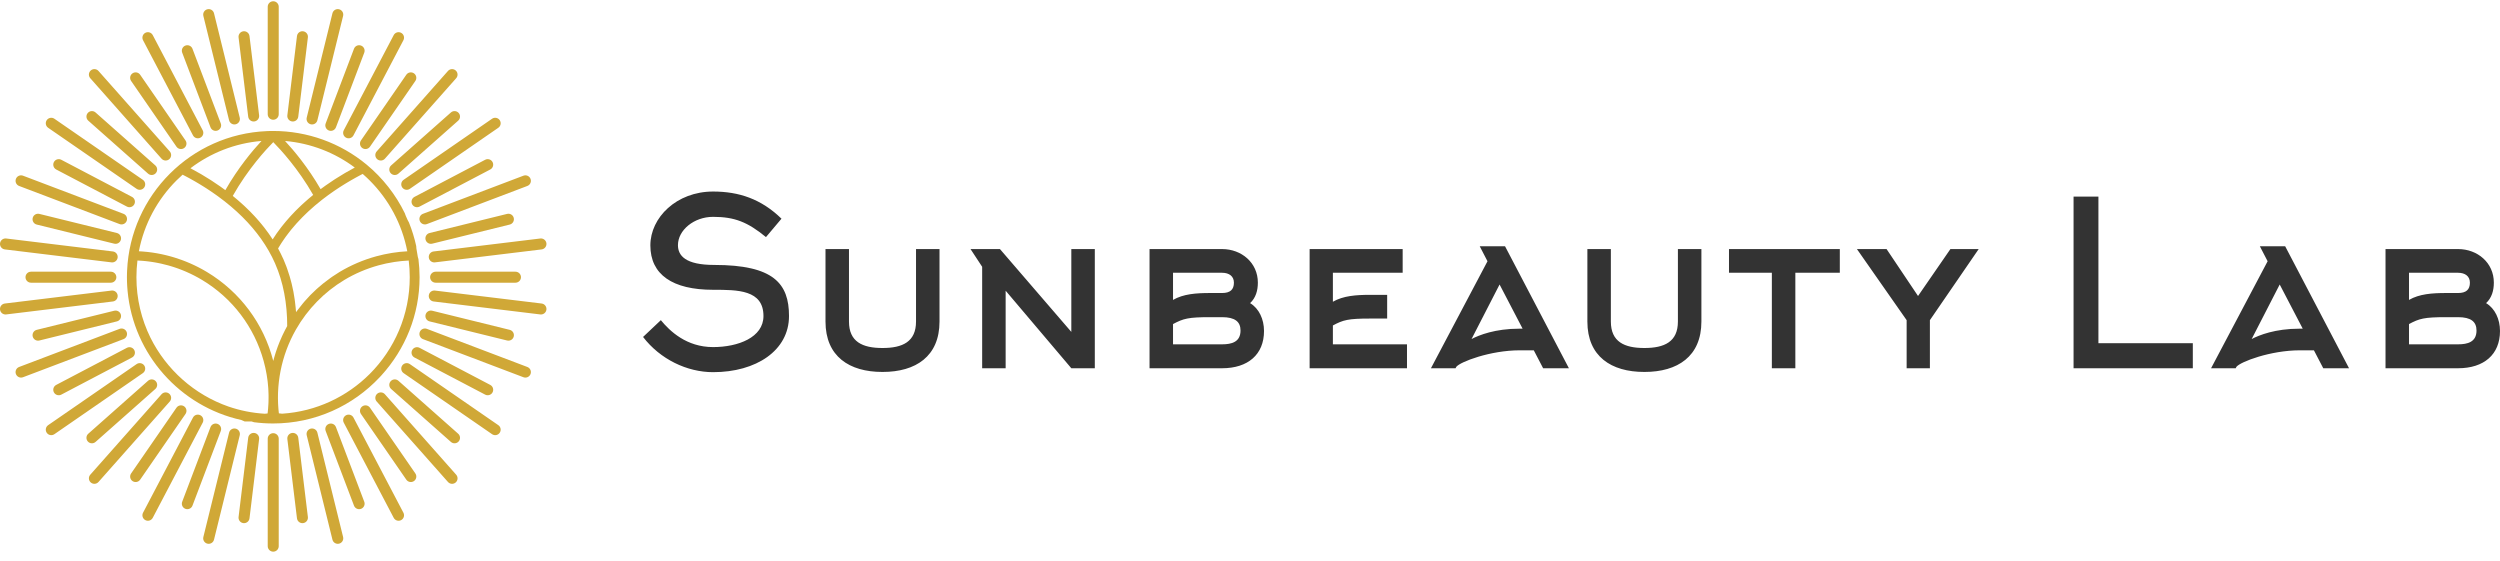
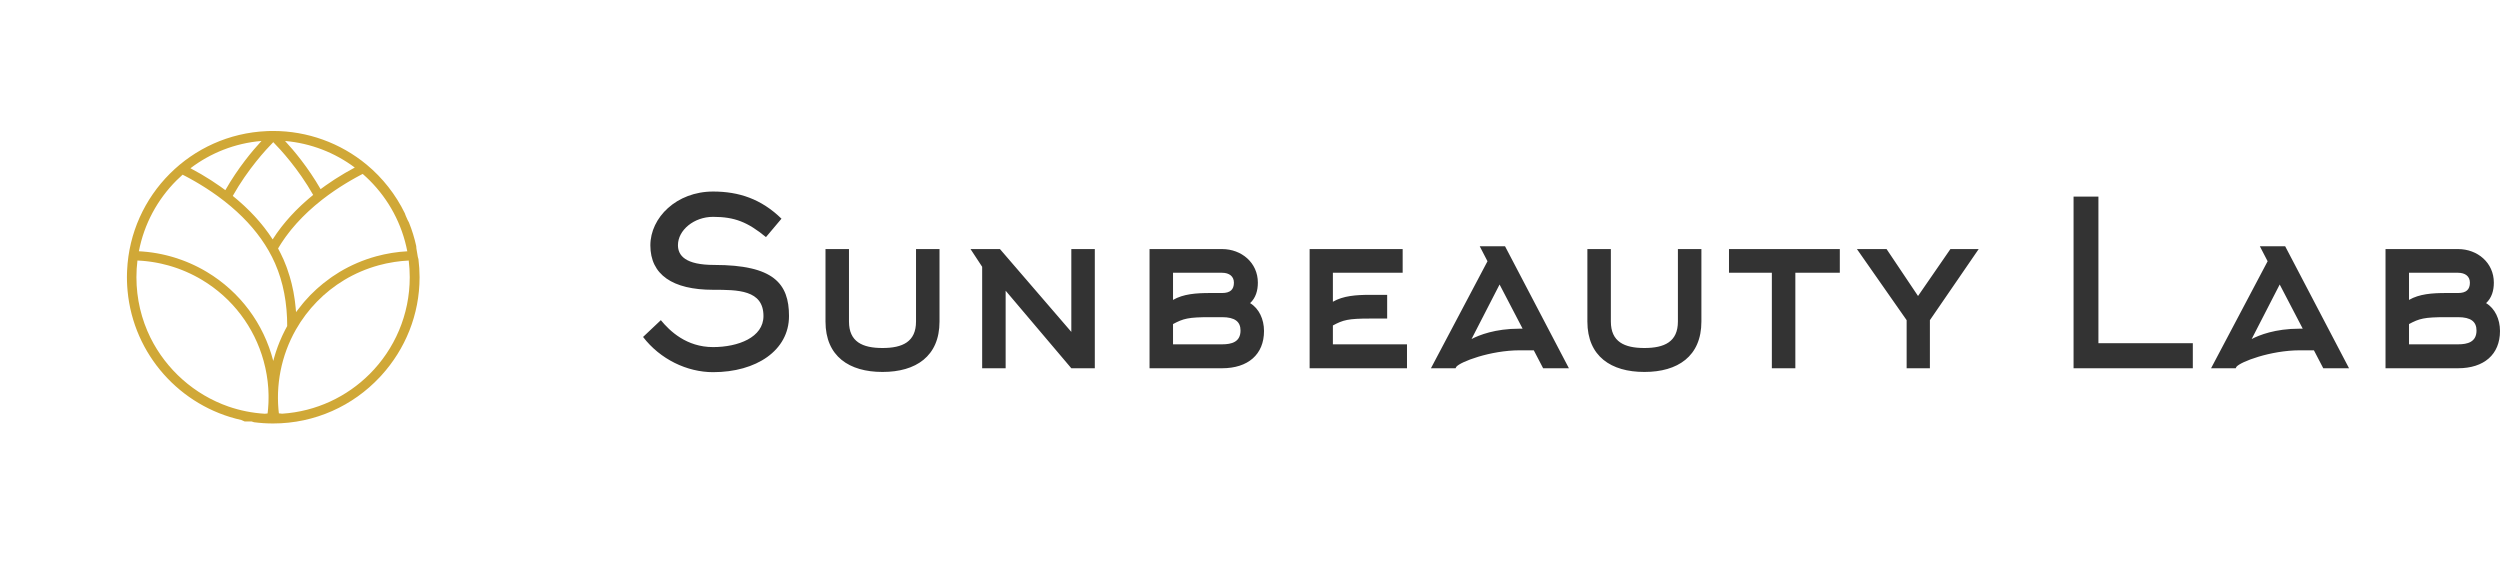
<svg xmlns="http://www.w3.org/2000/svg" width="272" height="61" viewBox="0 0 272 61" fill="none">
  <path fill-rule="evenodd" clip-rule="evenodd" d="M41.311 41.043C41.357 40.995 41.401 40.947 41.446 40.898C41.465 40.878 41.483 40.858 41.502 40.837C44.076 38.007 45.65 34.257 45.65 30.162C45.65 29.506 45.606 28.846 45.526 28.192C45.501 28.111 45.478 28.032 45.462 27.968L45.459 27.955C45.416 27.645 45.364 27.339 45.304 27.036C45.297 26.961 45.292 26.889 45.289 26.83C45.288 26.815 45.287 26.799 45.287 26.782C45.097 25.906 44.833 25.05 44.499 24.219L44.5 24.219C44.443 24.118 44.388 24.016 44.342 23.922C44.282 23.781 44.219 23.642 44.156 23.503C44.135 23.451 44.115 23.4 44.098 23.354C44.082 23.312 44.065 23.263 44.048 23.21C43.063 21.183 41.631 19.354 39.89 17.913L39.889 17.912C37.042 15.55 33.435 14.25 29.731 14.25C29.726 14.25 29.722 14.25 29.717 14.25C29.715 14.25 29.713 14.25 29.711 14.25C29.706 14.25 29.701 14.25 29.696 14.25C29.583 14.251 29.471 14.252 29.358 14.255C29.311 14.256 29.264 14.257 29.217 14.258C29.153 14.261 29.09 14.263 29.026 14.266C20.802 14.615 14.195 21.214 13.828 29.439C13.823 29.533 13.82 29.627 13.817 29.721C13.816 29.738 13.816 29.756 13.816 29.774C13.812 29.904 13.81 30.033 13.81 30.162C13.81 30.285 13.812 30.407 13.815 30.529C13.816 30.566 13.817 30.603 13.818 30.64C13.821 30.724 13.824 30.807 13.828 30.89C13.83 30.936 13.832 30.983 13.834 31.029C13.838 31.101 13.843 31.173 13.848 31.245C13.856 31.367 13.866 31.488 13.877 31.609C13.878 31.622 13.879 31.636 13.88 31.65C14.523 38.581 19.607 44.222 26.258 45.697C26.394 45.762 26.483 45.805 26.625 45.857H26.925H27.375L27.64 45.94C28.318 46.028 29.009 46.074 29.711 46.074C34.287 46.074 38.41 44.139 41.311 41.043ZM40.225 19.636C39.979 19.39 39.724 19.152 39.461 18.923C39.44 18.934 39.419 18.945 39.396 18.956C39.335 18.988 39.272 19.021 39.209 19.054C39.11 19.107 39.008 19.161 38.904 19.218C38.834 19.256 38.762 19.295 38.689 19.335C38.586 19.393 38.479 19.452 38.371 19.515C38.293 19.559 38.215 19.603 38.135 19.65C38.025 19.714 37.913 19.78 37.8 19.848C37.718 19.898 37.635 19.947 37.552 19.998C37.435 20.069 37.316 20.144 37.197 20.22C37.113 20.273 37.029 20.325 36.944 20.38C36.819 20.461 36.692 20.547 36.564 20.632C36.482 20.687 36.401 20.741 36.319 20.798C36.178 20.894 36.035 20.996 35.893 21.098C35.822 21.148 35.752 21.197 35.681 21.249C35.467 21.405 35.252 21.567 35.038 21.734C34.776 21.94 34.522 22.148 34.274 22.358C34.191 22.429 34.113 22.502 34.031 22.573C33.87 22.714 33.708 22.855 33.554 22.998C33.46 23.086 33.372 23.174 33.281 23.261C33.145 23.392 33.008 23.522 32.878 23.655C32.784 23.75 32.695 23.847 32.604 23.944C32.484 24.071 32.362 24.197 32.247 24.326C32.156 24.427 32.07 24.53 31.983 24.632C31.874 24.758 31.765 24.884 31.661 25.012C31.576 25.117 31.495 25.224 31.413 25.33C31.314 25.457 31.215 25.584 31.121 25.713C31.042 25.821 30.968 25.93 30.893 26.038C30.802 26.168 30.712 26.298 30.627 26.429C30.556 26.538 30.489 26.648 30.421 26.758C30.364 26.849 30.309 26.941 30.255 27.033C30.31 27.134 30.362 27.238 30.415 27.34C30.453 27.414 30.493 27.486 30.53 27.561C30.644 27.79 30.755 28.021 30.858 28.255C30.966 28.502 31.066 28.755 31.162 29.009C31.192 29.089 31.219 29.17 31.248 29.251C31.345 29.522 31.435 29.796 31.517 30.072C31.574 30.262 31.626 30.454 31.676 30.648C31.697 30.728 31.719 30.807 31.738 30.887C31.805 31.16 31.866 31.436 31.919 31.716C31.926 31.747 31.93 31.78 31.936 31.812C31.982 32.062 32.024 32.314 32.06 32.569C32.073 32.661 32.084 32.754 32.096 32.847C32.122 33.049 32.145 33.252 32.165 33.458C32.175 33.558 32.184 33.658 32.192 33.759C32.197 33.826 32.205 33.892 32.21 33.96C32.254 33.898 32.303 33.839 32.348 33.777C32.541 33.517 32.741 33.263 32.95 33.015C33.013 32.939 33.076 32.862 33.141 32.788C33.331 32.569 33.526 32.355 33.727 32.147C33.741 32.132 33.754 32.117 33.769 32.102C33.985 31.881 34.208 31.669 34.437 31.46C34.507 31.396 34.579 31.335 34.651 31.273C34.814 31.129 34.981 30.988 35.15 30.85C35.403 30.646 35.662 30.451 35.927 30.262C36.006 30.206 36.084 30.149 36.164 30.094C36.419 29.919 36.679 29.75 36.945 29.59C38.179 28.849 39.516 28.278 40.918 27.891C41.174 27.821 41.432 27.759 41.69 27.701C41.734 27.691 41.777 27.681 41.821 27.672C42.068 27.619 42.316 27.572 42.566 27.531C42.615 27.523 42.664 27.516 42.713 27.508C42.966 27.468 43.22 27.434 43.475 27.407C43.503 27.404 43.531 27.402 43.558 27.399C43.805 27.374 44.053 27.355 44.301 27.342C44.305 27.341 44.309 27.341 44.313 27.341C43.742 24.361 42.284 21.697 40.225 19.636ZM38.601 18.229C36.449 16.622 33.846 15.584 31.014 15.338C31.975 16.375 33.513 18.205 34.882 20.58C35.024 20.474 35.168 20.37 35.313 20.266C35.361 20.232 35.407 20.197 35.455 20.164C35.748 19.956 36.048 19.754 36.353 19.555C36.412 19.517 36.471 19.479 36.53 19.442C36.838 19.244 37.151 19.05 37.471 18.863C37.515 18.836 37.56 18.811 37.605 18.785C37.928 18.596 38.256 18.413 38.589 18.235C38.593 18.233 38.597 18.231 38.601 18.229ZM28.452 15.335C25.559 15.577 22.903 16.646 20.721 18.306C20.726 18.309 20.731 18.312 20.736 18.315C21.083 18.497 21.423 18.687 21.758 18.88C21.803 18.906 21.848 18.931 21.892 18.956C22.218 19.147 22.537 19.343 22.852 19.544C22.909 19.58 22.966 19.616 23.023 19.653C23.334 19.854 23.639 20.06 23.938 20.27C23.984 20.302 24.029 20.335 24.074 20.367C24.223 20.474 24.371 20.581 24.517 20.689C25.903 18.258 27.476 16.387 28.452 15.335ZM19.867 19.006C19.637 19.209 19.414 19.419 19.198 19.636C17.139 21.696 15.681 24.358 15.11 27.337C15.208 27.342 15.305 27.349 15.403 27.356C15.458 27.36 15.512 27.362 15.567 27.367C15.735 27.38 15.903 27.396 16.071 27.414C16.104 27.418 16.137 27.423 16.171 27.427C16.306 27.443 16.441 27.46 16.576 27.479C16.637 27.488 16.699 27.498 16.761 27.508C16.866 27.525 16.972 27.541 17.077 27.559C17.146 27.572 17.215 27.586 17.285 27.599C17.382 27.618 17.479 27.636 17.576 27.656C17.648 27.671 17.72 27.688 17.791 27.704C17.885 27.725 17.978 27.746 18.072 27.769C18.145 27.787 18.218 27.806 18.291 27.825C18.382 27.848 18.473 27.872 18.564 27.897C18.637 27.918 18.71 27.939 18.784 27.96C18.874 27.986 18.963 28.013 19.052 28.041C19.287 28.115 19.521 28.194 19.753 28.278C19.841 28.31 19.928 28.343 20.016 28.377C20.087 28.404 20.158 28.431 20.229 28.46C20.317 28.495 20.405 28.532 20.492 28.569C20.561 28.598 20.631 28.627 20.699 28.657C20.788 28.696 20.877 28.736 20.965 28.777C21.031 28.808 21.098 28.837 21.163 28.869C21.255 28.912 21.346 28.958 21.437 29.003C21.498 29.034 21.56 29.064 21.621 29.096C21.721 29.147 21.821 29.201 21.92 29.255C21.97 29.283 22.021 29.309 22.072 29.337C22.221 29.42 22.369 29.506 22.515 29.594C26.117 31.758 28.686 35.207 29.731 39.27C29.752 39.191 29.775 39.113 29.796 39.035C29.812 38.977 29.827 38.918 29.844 38.86C29.893 38.687 29.946 38.513 30.001 38.341C30.006 38.326 30.01 38.311 30.015 38.296C30.076 38.11 30.141 37.925 30.208 37.741C30.229 37.686 30.25 37.632 30.27 37.577C30.32 37.446 30.371 37.316 30.424 37.186C30.503 36.996 30.585 36.807 30.671 36.619C30.695 36.564 30.72 36.509 30.746 36.454C30.829 36.276 30.916 36.099 31.006 35.925L31.009 35.919C31.085 35.771 31.165 35.624 31.246 35.478C31.246 35.326 31.242 35.176 31.239 35.026C31.236 34.883 31.236 34.739 31.23 34.598C31.222 34.426 31.209 34.257 31.198 34.087C31.188 33.951 31.182 33.812 31.17 33.677C31.154 33.506 31.133 33.339 31.113 33.171C31.098 33.04 31.085 32.908 31.068 32.779C31.044 32.61 31.014 32.445 30.986 32.278C30.965 32.154 30.947 32.028 30.924 31.905C30.891 31.736 30.852 31.571 30.815 31.404C30.788 31.288 30.766 31.17 30.738 31.056C30.695 30.884 30.646 30.718 30.598 30.55C30.568 30.444 30.542 30.336 30.51 30.231C30.454 30.048 30.39 29.87 30.328 29.691C30.298 29.606 30.272 29.518 30.24 29.433C30.143 29.172 30.04 28.914 29.929 28.662C29.721 28.186 29.485 27.721 29.23 27.277C28.243 25.554 26.867 23.94 25.131 22.467C24.673 22.08 24.201 21.709 23.716 21.357C23.645 21.305 23.574 21.256 23.502 21.205C23.359 21.103 23.216 21.001 23.074 20.905C22.989 20.846 22.905 20.791 22.821 20.735C22.694 20.65 22.568 20.566 22.443 20.485C22.355 20.429 22.268 20.375 22.181 20.32C22.063 20.246 21.945 20.172 21.83 20.102C21.742 20.049 21.657 19.998 21.571 19.946C21.459 19.88 21.349 19.815 21.241 19.752C21.157 19.704 21.075 19.657 20.993 19.611C20.887 19.552 20.783 19.493 20.682 19.437C20.604 19.395 20.526 19.353 20.45 19.311C20.351 19.258 20.255 19.207 20.16 19.157C20.089 19.12 20.019 19.083 19.95 19.049C19.922 19.034 19.895 19.021 19.867 19.006ZM14.953 28.344C14.88 28.94 14.843 29.547 14.843 30.162C14.843 32.526 15.393 34.761 16.372 36.746C18.1 40.218 21.146 42.935 24.847 44.229C26.1 44.662 27.429 44.933 28.81 45.015C28.923 45.005 29.024 44.994 29.113 44.984C29.121 44.92 29.129 44.855 29.136 44.791C29.147 44.686 29.159 44.581 29.167 44.476C29.18 44.325 29.189 44.175 29.198 44.023C29.203 43.927 29.209 43.83 29.212 43.733C29.218 43.578 29.219 43.422 29.219 43.266C29.219 43.173 29.221 43.079 29.219 42.986C29.217 42.829 29.209 42.673 29.202 42.517C29.197 42.423 29.194 42.33 29.188 42.237C29.178 42.081 29.162 41.925 29.146 41.769C29.137 41.676 29.13 41.584 29.119 41.491C29.1 41.333 29.075 41.175 29.051 41.017C29.038 40.927 29.027 40.837 29.011 40.748C28.983 40.579 28.947 40.41 28.913 40.241C28.897 40.164 28.884 40.086 28.866 40.009C28.812 39.764 28.751 39.519 28.684 39.275C27.663 35.572 25.287 32.442 21.993 30.462C21.855 30.379 21.715 30.298 21.575 30.22C21.529 30.195 21.483 30.171 21.438 30.146C21.342 30.094 21.246 30.042 21.149 29.992C21.094 29.964 21.038 29.937 20.983 29.909C20.895 29.865 20.807 29.821 20.718 29.778C20.657 29.75 20.596 29.723 20.535 29.695C20.451 29.655 20.366 29.616 20.28 29.579C20.217 29.551 20.152 29.525 20.089 29.498C20.005 29.463 19.921 29.427 19.837 29.394C19.771 29.368 19.706 29.343 19.64 29.318C19.556 29.285 19.472 29.254 19.388 29.223C19.321 29.199 19.254 29.175 19.187 29.152C19.103 29.123 19.018 29.095 18.934 29.067C18.866 29.045 18.798 29.023 18.729 29.002C18.645 28.976 18.561 28.95 18.476 28.926C18.407 28.905 18.337 28.886 18.268 28.867C18.029 28.801 17.788 28.741 17.546 28.687C17.476 28.671 17.406 28.656 17.336 28.642C17.249 28.623 17.162 28.607 17.075 28.59C17.005 28.577 16.935 28.564 16.866 28.552C16.777 28.536 16.688 28.522 16.599 28.508C16.53 28.497 16.461 28.486 16.392 28.477C16.302 28.464 16.211 28.453 16.121 28.442C16.052 28.433 15.984 28.424 15.916 28.417C15.823 28.407 15.729 28.399 15.636 28.39C15.57 28.385 15.504 28.378 15.438 28.373C15.339 28.366 15.24 28.36 15.14 28.355C15.08 28.352 15.02 28.347 14.959 28.345C14.957 28.344 14.955 28.344 14.953 28.344ZM30.703 45.01C34.416 44.765 37.755 43.16 40.225 40.688C42.916 37.995 44.58 34.274 44.58 30.162C44.58 29.547 44.542 28.941 44.47 28.346C44.233 28.357 43.996 28.375 43.759 28.398C43.718 28.401 43.678 28.405 43.638 28.409C43.395 28.434 43.152 28.465 42.91 28.502C42.622 28.547 42.335 28.598 42.049 28.659C42.015 28.666 41.98 28.674 41.946 28.682C41.692 28.738 41.439 28.799 41.188 28.868C39.874 29.23 38.622 29.765 37.467 30.458C35.285 31.768 33.463 33.635 32.195 35.858L32.195 35.858C32.096 36.033 32 36.209 31.907 36.388C31.883 36.435 31.861 36.483 31.837 36.53C31.771 36.662 31.704 36.794 31.642 36.927C31.609 36.999 31.578 37.072 31.546 37.145C31.497 37.255 31.446 37.365 31.4 37.476C31.365 37.56 31.333 37.645 31.299 37.729C31.259 37.83 31.218 37.931 31.18 38.033C31.146 38.124 31.116 38.216 31.084 38.307C31.05 38.405 31.014 38.501 30.982 38.599C30.951 38.694 30.924 38.789 30.895 38.884C30.866 38.98 30.835 39.076 30.808 39.173C30.78 39.269 30.756 39.367 30.731 39.464C30.706 39.56 30.679 39.656 30.656 39.752C30.633 39.85 30.612 39.949 30.591 40.047C30.57 40.144 30.547 40.24 30.528 40.337C30.508 40.436 30.492 40.535 30.474 40.634C30.457 40.731 30.438 40.829 30.423 40.927C30.407 41.027 30.395 41.127 30.381 41.226C30.368 41.324 30.353 41.422 30.342 41.52C30.33 41.62 30.321 41.721 30.312 41.821C30.302 41.92 30.291 42.018 30.284 42.117C30.276 42.217 30.272 42.316 30.266 42.416C30.26 42.516 30.254 42.616 30.25 42.716C30.247 42.815 30.246 42.914 30.244 43.013C30.243 43.114 30.24 43.214 30.241 43.315C30.241 43.414 30.244 43.513 30.247 43.612C30.249 43.713 30.251 43.814 30.255 43.914C30.26 44.013 30.267 44.112 30.273 44.211C30.28 44.312 30.286 44.413 30.295 44.513C30.303 44.612 30.314 44.71 30.325 44.808C30.331 44.863 30.337 44.918 30.343 44.972C30.442 44.983 30.562 44.996 30.703 45.01ZM25.326 21.314C26.967 18.402 28.947 16.26 29.731 15.466C30.506 16.251 32.446 18.348 34.074 21.207C34.002 21.265 33.935 21.324 33.864 21.383C33.789 21.445 33.713 21.506 33.639 21.569C33.597 21.604 33.557 21.64 33.516 21.675C33.403 21.772 33.294 21.87 33.184 21.968C33.091 22.051 32.997 22.135 32.906 22.219C32.871 22.251 32.835 22.283 32.801 22.315C32.711 22.399 32.626 22.483 32.538 22.568C32.446 22.658 32.353 22.747 32.263 22.837C32.219 22.881 32.174 22.924 32.131 22.968C32.076 23.024 32.024 23.082 31.97 23.138C31.956 23.153 31.941 23.168 31.927 23.184C31.84 23.274 31.753 23.363 31.67 23.454C31.613 23.516 31.558 23.577 31.503 23.639C31.437 23.712 31.374 23.785 31.31 23.859C31.244 23.934 31.177 24.009 31.113 24.085C31.045 24.166 30.979 24.248 30.913 24.329C30.848 24.407 30.784 24.486 30.722 24.565C30.679 24.619 30.635 24.672 30.593 24.727C30.511 24.833 30.433 24.942 30.353 25.049C30.296 25.128 30.237 25.205 30.181 25.284C30.158 25.316 30.133 25.348 30.11 25.38C30.001 25.536 29.898 25.694 29.794 25.852C29.759 25.906 29.72 25.96 29.686 26.014C29.679 26.024 29.672 26.034 29.666 26.044C29.66 26.036 29.654 26.028 29.649 26.02C29.618 25.972 29.584 25.925 29.552 25.877C29.445 25.715 29.337 25.553 29.224 25.393C29.202 25.363 29.18 25.333 29.158 25.303C29.103 25.227 29.046 25.152 28.989 25.077C28.909 24.968 28.829 24.86 28.746 24.752C28.706 24.7 28.663 24.65 28.622 24.598C28.561 24.521 28.498 24.445 28.435 24.368C28.367 24.286 28.302 24.204 28.232 24.124C28.17 24.051 28.106 23.979 28.042 23.907C27.979 23.835 27.916 23.762 27.851 23.69C27.796 23.629 27.74 23.568 27.684 23.507C27.602 23.419 27.517 23.332 27.433 23.245C27.42 23.231 27.407 23.217 27.394 23.204C27.339 23.147 27.288 23.09 27.232 23.033C27.189 22.99 27.144 22.947 27.1 22.904C27.012 22.816 26.921 22.729 26.831 22.642C26.745 22.56 26.662 22.477 26.576 22.397C26.54 22.363 26.503 22.331 26.467 22.298C26.377 22.216 26.285 22.135 26.194 22.053C26.088 21.959 25.983 21.865 25.874 21.772C25.831 21.736 25.79 21.699 25.747 21.663C25.674 21.601 25.598 21.541 25.524 21.48C25.458 21.425 25.394 21.369 25.326 21.314Z" fill="#D0A837" />
-   <path fill-rule="evenodd" clip-rule="evenodd" d="M28.192 12.551C28.231 12.879 27.996 13.177 27.668 13.215C27.34 13.254 27.042 13.019 27.004 12.691L25.956 4.067C25.918 3.739 26.152 3.442 26.48 3.403C26.808 3.364 27.106 3.599 27.145 3.927L28.192 12.551ZM36.169 1.447C36.248 1.126 36.572 0.93 36.892 1.009C37.213 1.088 37.409 1.412 37.33 1.732L34.531 13.086C34.453 13.406 34.129 13.602 33.808 13.523C33.488 13.444 33.292 13.121 33.371 12.8L36.169 1.447ZM42.835 3.822C42.988 3.53 43.348 3.417 43.64 3.569C43.932 3.721 44.045 4.082 43.892 4.374L38.458 14.727C38.306 15.02 37.945 15.133 37.653 14.98C37.361 14.828 37.248 14.467 37.401 14.175L42.835 3.822ZM48.739 7.721C48.957 7.474 49.334 7.451 49.581 7.669C49.828 7.888 49.851 8.265 49.632 8.511L41.878 17.264C41.66 17.511 41.283 17.534 41.036 17.316C40.789 17.097 40.766 16.72 40.985 16.473L48.739 7.721ZM53.537 12.92C53.808 12.732 54.18 12.8 54.367 13.072C54.555 13.343 54.487 13.715 54.215 13.902L44.592 20.545C44.321 20.732 43.949 20.664 43.762 20.393C43.574 20.121 43.642 19.75 43.914 19.562L53.537 12.92ZM56.953 19.115C57.262 18.999 57.606 19.155 57.723 19.464C57.839 19.773 57.683 20.117 57.374 20.233L46.441 24.38C46.132 24.496 45.787 24.34 45.671 24.031C45.555 23.722 45.711 23.378 46.02 23.262L56.953 19.115ZM58.786 25.948C59.114 25.91 59.412 26.144 59.451 26.472C59.489 26.8 59.255 27.098 58.926 27.137L47.319 28.546C46.99 28.585 46.693 28.35 46.654 28.022C46.615 27.694 46.85 27.397 47.178 27.358L58.786 25.948ZM58.926 33.022C59.255 33.061 59.489 33.358 59.451 33.687C59.412 34.015 59.114 34.249 58.786 34.211L47.178 32.801C46.85 32.763 46.615 32.465 46.654 32.137C46.693 31.809 46.99 31.574 47.319 31.613L58.926 33.022ZM57.374 39.926C57.683 40.042 57.839 40.386 57.723 40.695C57.606 41.004 57.262 41.16 56.953 41.044L46.02 36.898C45.711 36.781 45.555 36.437 45.671 36.128C45.787 35.819 46.132 35.663 46.441 35.779L57.374 39.926ZM54.215 46.257C54.487 46.444 54.555 46.816 54.367 47.087C54.18 47.359 53.808 47.427 53.537 47.239L43.914 40.597C43.642 40.409 43.574 40.038 43.762 39.766C43.949 39.495 44.321 39.427 44.592 39.614L54.215 46.257ZM49.632 51.648C49.851 51.895 49.828 52.272 49.581 52.49C49.334 52.708 48.957 52.685 48.739 52.438L40.985 43.686C40.766 43.439 40.789 43.062 41.036 42.843C41.283 42.625 41.66 42.648 41.878 42.895L49.632 51.648ZM43.892 55.785C44.045 56.077 43.932 56.438 43.64 56.59C43.348 56.743 42.988 56.629 42.835 56.337L37.401 45.984C37.248 45.692 37.361 45.331 37.653 45.179C37.945 45.026 38.306 45.139 38.458 45.431L43.892 55.785ZM37.33 58.427C37.409 58.748 37.213 59.071 36.892 59.15C36.572 59.229 36.248 59.033 36.169 58.712L33.371 47.359C33.292 47.038 33.488 46.715 33.808 46.636C34.129 46.557 34.453 46.753 34.531 47.073L37.33 58.427ZM30.326 59.422C30.326 59.753 30.058 60.021 29.727 60.021C29.397 60.021 29.128 59.753 29.128 59.422V47.729C29.128 47.398 29.397 47.13 29.727 47.13C30.058 47.13 30.326 47.398 30.326 47.729V59.422ZM23.285 58.712C23.206 59.033 22.883 59.229 22.562 59.15C22.242 59.071 22.046 58.748 22.125 58.427L24.924 47.073C25.002 46.753 25.326 46.557 25.646 46.636C25.967 46.715 26.163 47.038 26.084 47.359L23.285 58.712ZM16.62 56.337C16.467 56.629 16.107 56.743 15.815 56.59C15.523 56.438 15.41 56.077 15.562 55.785L20.996 45.431C21.149 45.139 21.509 45.026 21.801 45.179C22.093 45.331 22.206 45.692 22.054 45.984L16.62 56.337ZM10.716 52.438C10.498 52.685 10.121 52.708 9.874 52.49C9.627 52.272 9.604 51.895 9.823 51.648L17.576 42.895C17.795 42.648 18.172 42.625 18.419 42.843C18.665 43.062 18.688 43.439 18.47 43.686L10.716 52.438ZM5.918 47.239C5.646 47.427 5.275 47.359 5.087 47.087C4.9 46.816 4.968 46.444 5.239 46.257L14.863 39.614C15.134 39.427 15.506 39.495 15.693 39.766C15.88 40.038 15.812 40.409 15.541 40.597L5.918 47.239ZM2.502 41.044C2.193 41.16 1.848 41.004 1.732 40.695C1.616 40.386 1.772 40.042 2.081 39.926L13.014 35.779C13.323 35.663 13.667 35.819 13.783 36.128C13.9 36.437 13.744 36.781 13.435 36.898L2.502 41.044ZM0.669 34.211C0.34 34.249 0.043 34.015 0.004 33.687C-0.035 33.358 0.2 33.061 0.528 33.022L12.136 31.613C12.464 31.574 12.762 31.809 12.8 32.137C12.839 32.465 12.605 32.763 12.277 32.801L0.669 34.211ZM0.528 27.137C0.2 27.098 -0.035 26.8 0.004 26.472C0.043 26.144 0.34 25.91 0.669 25.948L12.277 27.358C12.605 27.397 12.839 27.694 12.8 28.022C12.762 28.35 12.464 28.585 12.136 28.546L0.528 27.137ZM2.081 20.233C1.772 20.117 1.616 19.773 1.732 19.464C1.848 19.155 2.193 18.999 2.502 19.115L13.435 23.262C13.744 23.378 13.9 23.722 13.783 24.031C13.667 24.34 13.323 24.496 13.014 24.38L2.081 20.233ZM5.239 13.902C4.968 13.715 4.9 13.343 5.087 13.072C5.275 12.8 5.646 12.732 5.918 12.92L15.541 19.562C15.812 19.75 15.88 20.121 15.693 20.393C15.506 20.664 15.134 20.732 14.863 20.545L5.239 13.902ZM9.823 8.511C9.604 8.265 9.627 7.888 9.874 7.669C10.121 7.451 10.498 7.474 10.716 7.721L18.47 16.473C18.688 16.72 18.665 17.097 18.419 17.316C18.172 17.534 17.795 17.511 17.576 17.264L9.823 8.511ZM15.562 4.374C15.41 4.082 15.523 3.721 15.815 3.569C16.107 3.417 16.467 3.53 16.62 3.822L22.054 14.175C22.206 14.467 22.093 14.828 21.801 14.98C21.509 15.133 21.149 15.02 20.996 14.727L15.562 4.374ZM22.125 1.732C22.046 1.412 22.242 1.088 22.562 1.009C22.883 0.93 23.206 1.126 23.285 1.447L26.084 12.8C26.163 13.121 25.967 13.444 25.646 13.523C25.326 13.602 25.002 13.406 24.924 13.086L22.125 1.732ZM29.128 0.737C29.128 0.406 29.397 0.138 29.727 0.138C30.058 0.138 30.326 0.406 30.326 0.737V12.43C30.326 12.761 30.058 13.029 29.727 13.029C29.397 13.029 29.128 12.761 29.128 12.43V0.737ZM32.451 12.691C32.412 13.019 32.115 13.254 31.787 13.215C31.459 13.177 31.224 12.879 31.263 12.551L32.31 3.927C32.349 3.599 32.646 3.364 32.974 3.403C33.303 3.442 33.537 3.739 33.498 4.067L32.451 12.691ZM36.551 13.851C36.435 14.16 36.09 14.316 35.782 14.199C35.473 14.083 35.317 13.739 35.433 13.43L38.514 5.307C38.63 4.998 38.975 4.842 39.283 4.959C39.592 5.075 39.748 5.419 39.632 5.728L36.551 13.851ZM40.255 15.959C40.067 16.23 39.696 16.298 39.424 16.111C39.153 15.924 39.085 15.552 39.272 15.28L44.207 8.131C44.394 7.86 44.766 7.792 45.038 7.979C45.309 8.166 45.377 8.538 45.19 8.809L40.255 15.959ZM43.347 18.891C43.1 19.109 42.723 19.086 42.505 18.839C42.286 18.593 42.309 18.215 42.556 17.997L49.059 12.237C49.305 12.018 49.682 12.041 49.901 12.288C50.119 12.535 50.096 12.912 49.849 13.13L43.347 18.891ZM45.647 22.478C45.355 22.63 44.995 22.517 44.842 22.225C44.69 21.933 44.803 21.573 45.095 21.421L52.787 17.383C53.079 17.231 53.439 17.344 53.592 17.636C53.744 17.928 53.631 18.288 53.339 18.441L45.647 22.478ZM47.024 26.512C46.704 26.59 46.38 26.395 46.301 26.074C46.222 25.754 46.418 25.43 46.739 25.351L55.173 23.272C55.494 23.194 55.818 23.389 55.896 23.71C55.975 24.03 55.779 24.354 55.459 24.433L47.024 26.512ZM47.395 30.758C47.064 30.758 46.796 30.49 46.796 30.16C46.796 29.829 47.064 29.561 47.395 29.561H56.082C56.413 29.561 56.681 29.829 56.681 30.16C56.681 30.49 56.413 30.758 56.082 30.758H47.395ZM46.739 34.968C46.418 34.889 46.222 34.565 46.301 34.245C46.38 33.924 46.704 33.729 47.024 33.807L55.459 35.887C55.779 35.965 55.975 36.289 55.896 36.609C55.818 36.93 55.494 37.126 55.173 37.047L46.739 34.968ZM45.095 38.898C44.803 38.746 44.69 38.386 44.842 38.094C44.995 37.802 45.355 37.689 45.647 37.841L53.339 41.878C53.631 42.031 53.744 42.391 53.592 42.683C53.439 42.975 53.079 43.088 52.787 42.936L45.095 38.898ZM42.556 42.322C42.309 42.103 42.286 41.726 42.505 41.48C42.723 41.233 43.1 41.21 43.347 41.428L49.849 47.189C50.096 47.407 50.119 47.784 49.901 48.031C49.682 48.278 49.305 48.301 49.059 48.082L42.556 42.322ZM39.272 45.039C39.085 44.767 39.153 44.395 39.424 44.208C39.696 44.021 40.067 44.089 40.255 44.36L45.19 51.51C45.377 51.781 45.309 52.153 45.038 52.34C44.766 52.527 44.394 52.459 44.207 52.188L39.272 45.039ZM35.433 46.889C35.317 46.58 35.473 46.236 35.782 46.12C36.09 46.003 36.435 46.159 36.551 46.468L39.632 54.591C39.748 54.9 39.592 55.244 39.283 55.361C38.975 55.477 38.63 55.321 38.514 55.012L35.433 46.889ZM31.263 47.768C31.224 47.44 31.459 47.142 31.787 47.104C32.115 47.065 32.412 47.3 32.451 47.628L33.498 56.252C33.537 56.58 33.303 56.877 32.974 56.916C32.646 56.955 32.349 56.72 32.31 56.392L31.263 47.768ZM27.004 47.628C27.042 47.3 27.34 47.065 27.668 47.104C27.996 47.142 28.231 47.44 28.192 47.768L27.145 56.392C27.106 56.72 26.808 56.955 26.48 56.916C26.152 56.877 25.918 56.58 25.956 56.252L27.004 47.628ZM22.903 46.468C23.02 46.159 23.364 46.003 23.673 46.12C23.982 46.236 24.138 46.58 24.022 46.889L20.941 55.012C20.825 55.321 20.48 55.477 20.171 55.361C19.863 55.244 19.706 54.9 19.823 54.591L22.903 46.468ZM19.2 44.36C19.387 44.089 19.759 44.021 20.03 44.208C20.302 44.395 20.37 44.767 20.183 45.039L15.248 52.188C15.06 52.459 14.689 52.527 14.417 52.34C14.146 52.153 14.078 51.781 14.265 51.51L19.2 44.36ZM16.108 41.428C16.355 41.21 16.732 41.233 16.95 41.48C17.168 41.726 17.145 42.103 16.899 42.322L10.396 48.082C10.149 48.301 9.772 48.278 9.554 48.031C9.336 47.784 9.359 47.407 9.606 47.189L16.108 41.428ZM13.808 37.841C14.1 37.689 14.46 37.802 14.612 38.094C14.765 38.386 14.652 38.746 14.36 38.898L6.668 42.936C6.376 43.088 6.015 42.975 5.863 42.683C5.71 42.391 5.824 42.031 6.116 41.878L13.808 37.841ZM12.431 33.807C12.751 33.729 13.075 33.924 13.154 34.245C13.232 34.565 13.037 34.889 12.716 34.968L4.281 37.047C3.961 37.126 3.637 36.93 3.558 36.609C3.48 36.289 3.675 35.965 3.996 35.887L12.431 33.807ZM12.06 29.561C12.391 29.561 12.659 29.829 12.659 30.16C12.659 30.49 12.391 30.758 12.06 30.758H3.373C3.042 30.758 2.774 30.49 2.774 30.16C2.774 29.829 3.042 29.561 3.373 29.561H12.06ZM12.716 25.351C13.037 25.43 13.232 25.754 13.154 26.074C13.075 26.395 12.751 26.59 12.431 26.512L3.996 24.433C3.675 24.354 3.48 24.03 3.558 23.71C3.637 23.389 3.961 23.194 4.281 23.272L12.716 25.351ZM14.36 21.421C14.652 21.573 14.765 21.933 14.612 22.225C14.46 22.517 14.1 22.63 13.808 22.478L6.116 18.441C5.824 18.288 5.71 17.928 5.863 17.636C6.015 17.344 6.376 17.231 6.668 17.383L14.36 21.421ZM16.899 17.997C17.145 18.215 17.168 18.593 16.95 18.839C16.732 19.086 16.355 19.109 16.108 18.891L9.606 13.13C9.359 12.912 9.336 12.535 9.554 12.288C9.772 12.041 10.149 12.018 10.396 12.237L16.899 17.997ZM20.183 15.28C20.37 15.552 20.302 15.924 20.03 16.111C19.759 16.298 19.387 16.23 19.2 15.959L14.265 8.809C14.078 8.538 14.146 8.166 14.417 7.979C14.689 7.792 15.06 7.86 15.248 8.131L20.183 15.28ZM24.022 13.43C24.138 13.739 23.982 14.083 23.673 14.199C23.364 14.316 23.02 14.16 22.903 13.851L19.823 5.728C19.706 5.419 19.863 5.075 20.171 4.959C20.48 4.842 20.825 4.998 20.941 5.307L24.022 13.43Z" fill="#D0A837" />
  <path d="M85.844 34.383C85.844 30.853 84.181 28.825 77.706 28.825C74.555 28.825 73.761 27.799 73.761 26.672C73.761 25.045 75.498 23.593 77.582 23.593C79.939 23.593 81.353 24.169 83.338 25.796L85.025 23.793C82.817 21.64 80.385 20.839 77.582 20.839C73.612 20.839 70.759 23.668 70.759 26.697C70.759 29.877 73.165 31.529 77.582 31.529C80.261 31.529 83.065 31.529 83.065 34.383C83.065 36.712 80.311 37.763 77.582 37.763C74.679 37.763 72.868 36.011 71.9 34.834L69.965 36.661C71.826 39.09 74.753 40.492 77.582 40.492C82.271 40.492 85.844 38.139 85.844 34.383ZM96.041 40.467C99.614 40.467 102.219 38.789 102.219 34.984V27.098H99.663V34.984C99.663 37.187 98.2 37.863 96.016 37.863C93.833 37.863 92.369 37.187 92.369 34.984V27.098H89.814V34.984C89.814 38.789 92.419 40.467 95.992 40.467H96.041ZM105.593 27.098L106.859 29.026V40.066H109.414V31.629L116.56 40.066H119.115V27.098H116.56V36.111L108.794 27.098H105.593ZM127.625 29.677H132.96C133.729 29.677 134.25 30.052 134.25 30.753C134.25 31.504 133.853 31.88 132.96 31.88H131.645C130.156 31.88 128.742 31.98 127.625 32.631V29.677ZM127.625 35.259C128.742 34.659 129.288 34.508 131.645 34.508H132.96C134.374 34.508 134.969 35.009 134.969 35.961C134.969 37.212 134.002 37.463 132.96 37.463H127.625V35.259ZM137.525 36.011C137.525 34.734 136.979 33.557 136.011 32.981C136.632 32.405 136.855 31.604 136.855 30.753C136.855 28.575 135.069 27.098 132.96 27.098H125.07V40.066H132.96C135.788 40.066 137.525 38.564 137.525 36.011ZM145.018 35.41C146.134 34.809 146.68 34.659 149.037 34.659H150.923V32.08H149.037C147.548 32.08 146.134 32.18 145.018 32.831V29.677H152.61V27.098H142.487V40.066H153.081V37.463H145.018V35.41ZM165.313 35.76C162.658 35.76 160.921 36.461 160.103 36.887L163.154 30.953L165.66 35.76H165.313ZM161.839 28.425L155.686 40.066H158.366L158.44 39.916C158.862 39.365 162.162 38.114 165.338 38.114H166.876L167.893 40.066H170.697L163.75 26.797H160.996L161.839 28.425ZM178.934 40.467C182.507 40.467 185.112 38.789 185.112 34.984V27.098H182.556V34.984C182.556 37.187 181.093 37.863 178.909 37.863C176.726 37.863 175.262 37.187 175.262 34.984V27.098H172.707V34.984C172.707 38.789 175.312 40.467 178.884 40.467H178.934ZM200.172 29.677V27.098H188.114V29.677H192.778V40.066H195.334V29.677H200.172ZM215.282 27.098H212.205L208.682 32.205L205.258 27.098H202.033L207.442 34.834V40.066H209.972V34.834L215.282 27.098ZM238.579 40.066V37.337H228.308V21.39H225.603V40.066H238.579ZM250.191 35.76C247.536 35.76 245.799 36.461 244.981 36.887L248.032 30.953L250.538 35.76H250.191ZM246.717 28.425L240.564 40.066H243.244L243.318 39.916C243.74 39.365 247.04 38.114 250.216 38.114H251.754L252.771 40.066H255.575L248.628 26.797H245.874L246.717 28.425ZM262.1 29.677H267.434C268.203 29.677 268.725 30.052 268.725 30.753C268.725 31.504 268.328 31.88 267.434 31.88H266.119C264.631 31.88 263.216 31.98 262.1 32.631V29.677ZM262.1 35.259C263.216 34.659 263.762 34.508 266.119 34.508H267.434C268.849 34.508 269.444 35.009 269.444 35.961C269.444 37.212 268.476 37.463 267.434 37.463H262.1V35.259ZM271.999 36.011C271.999 34.734 271.454 33.557 270.486 32.981C271.106 32.405 271.33 31.604 271.33 30.753C271.33 28.575 269.543 27.098 267.434 27.098H259.545V40.066H267.434C270.263 40.066 271.999 38.564 271.999 36.011Z" fill="#333333" />
</svg>